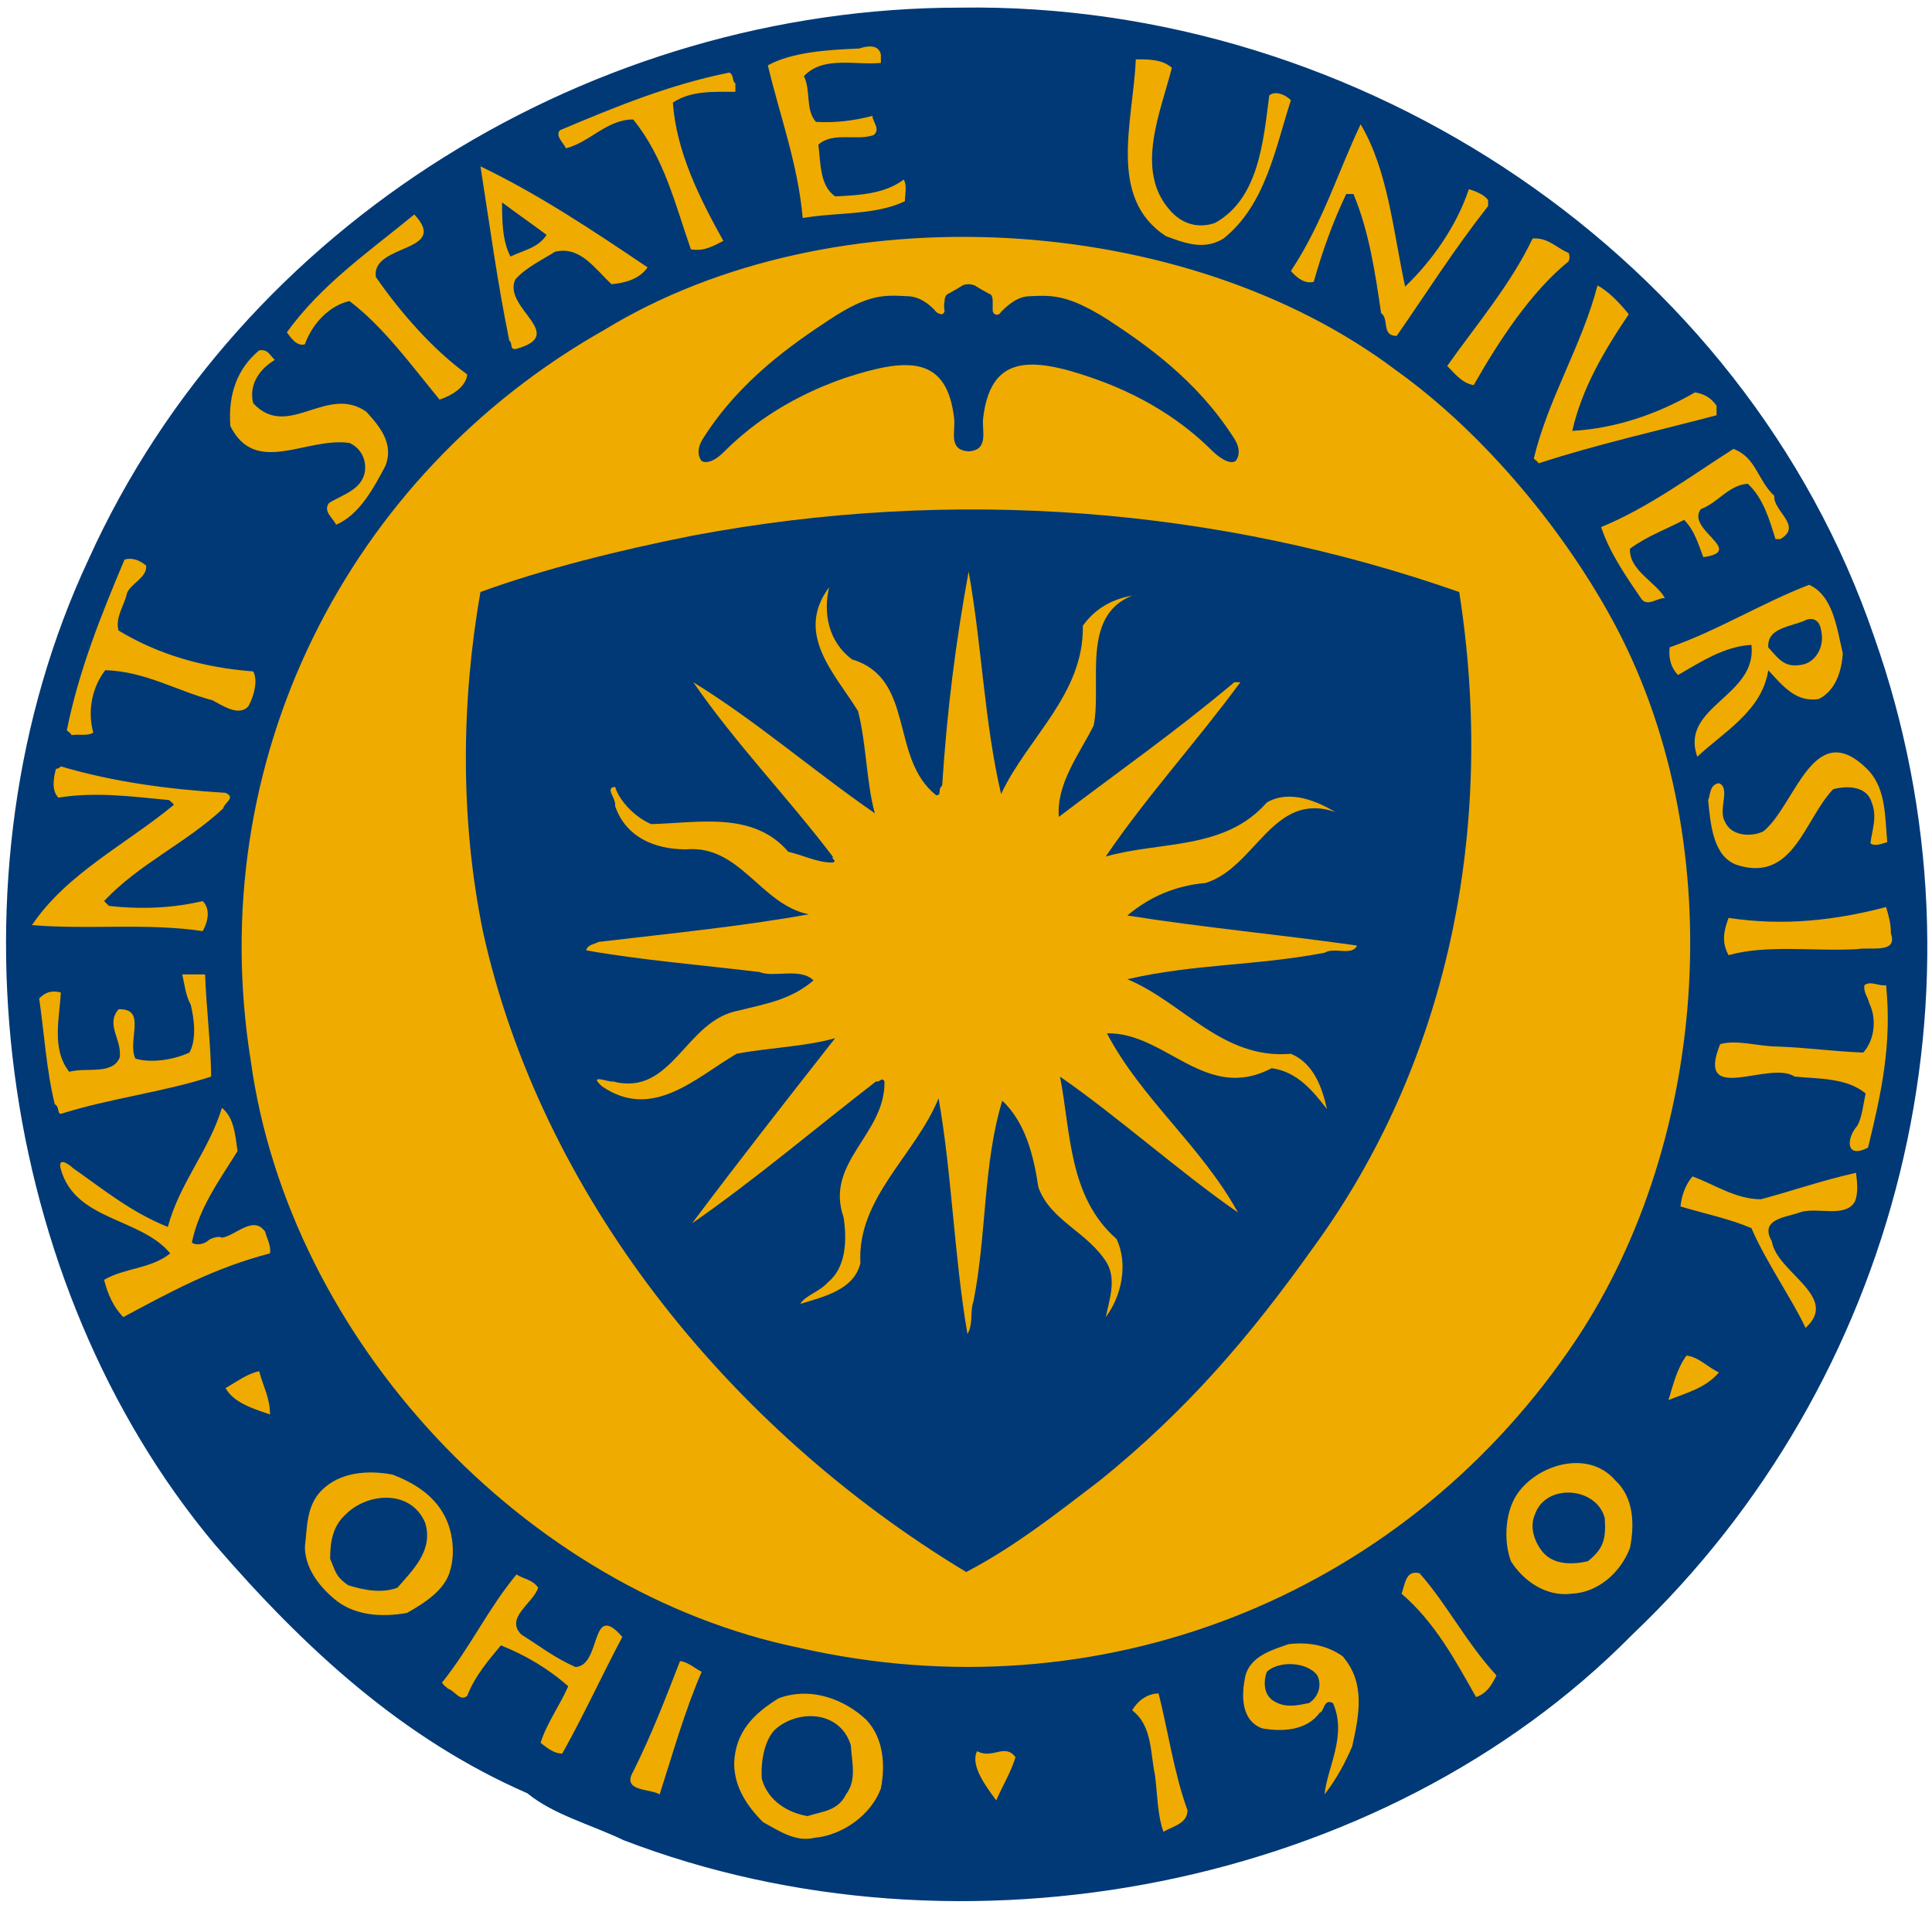
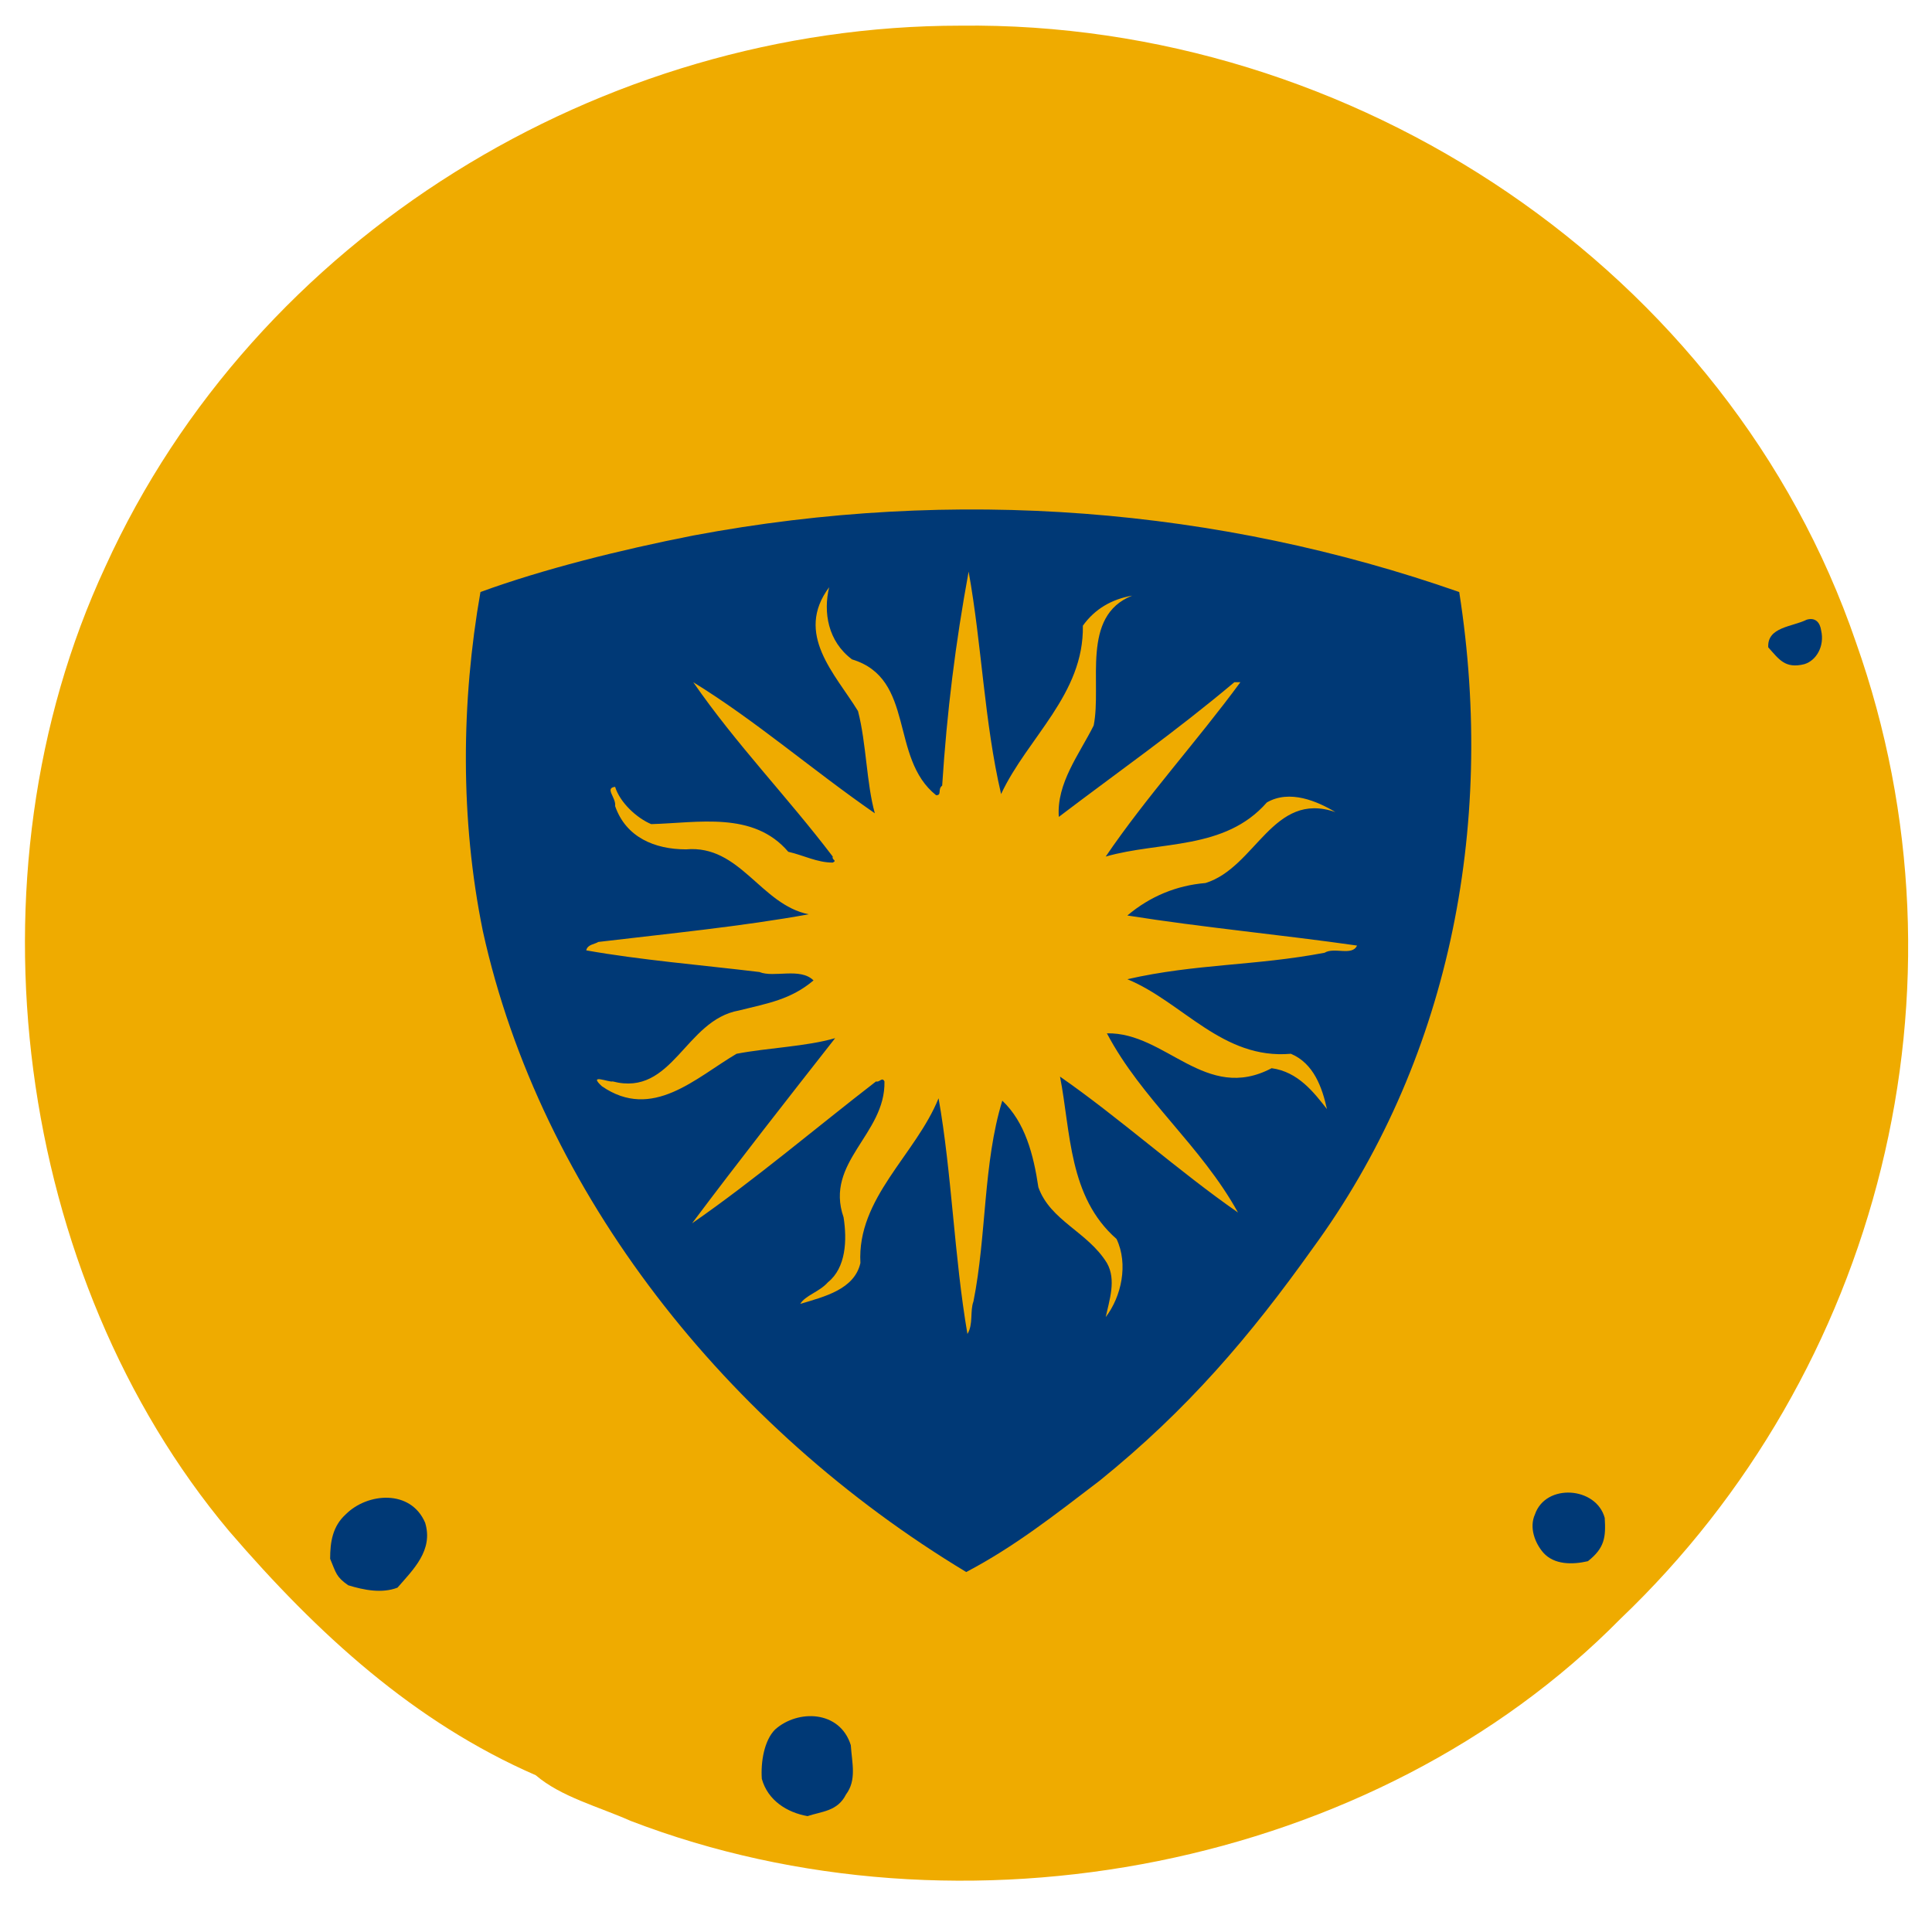
<svg xmlns="http://www.w3.org/2000/svg" enable-background="new 0 0 161 161" xml:space="preserve" viewBox="0 0 351.878 346.929" height="313.996" width="318.476" version="1.1" y="0px" x="0px">
  <g transform="matrix(2.19 0 0 2.19 -.314 -2.552)">
    <path d="m154.5 54.6c-10.6-31-41.8-51.7-74.5-51.3-29.8 0-58.6 17.5-71.1 45-12 25.8-7.4 59.1 10.3 80.2 7.4 8.6 15.4 15.9 25.5 20.3 2.1 1.8 5.2 2.6 7.9 3.8 27.6 10.6 61.9 3.9 82.3-16.8 21.5-20.5 29.8-52.4 19.6-81.2" clip-path="url(#b)" fill="#efab00" />
    <g fill="#003976">
-       <path d="m156 54.1c-10.8-31.6-42.7-52.8-76-52.3-30.4 0-59.8 17.8-72.5 45.9-12.3 26.3-7.6 60.3 10.5 81.9 7.6 8.8 15.7 16.2 26 20.7 2.2 1.8 5.3 2.6 8 3.9 28.1 10.8 63.1 4 83.9-17.1 22.1-21 30.5-53.6 20.1-83m1.1 17.1c-0.4 0.1-1 0.4-1.4 0.1 0.1-1 0.6-2.2 0.1-3.4-0.4-1.4-2.1-1.4-3.2-1.1-2.4 2.5-3.3 7.8-8 6.3-2-0.7-2.2-3.4-2.4-5.4 0.2-0.4 0.1-1.3 0.9-1.4 1 0.4-0.1 2.2 0.5 3.2 0.5 1.2 2.2 1.3 3.2 0.8 2.7-2.2 4.2-9.8 8.8-5 1.4 1.6 1.3 3.8 1.5 5.9m-3.7-15.7c-0.1 1.5-0.6 3.1-2 3.8-1.9 0.3-3-1.1-4.2-2.4-0.5 3.4-3.8 5.2-5.9 7.2-1.5-4.2 5-5 4.5-9.3-2.2 0.1-4.2 1.4-6.1 2.5-0.6-0.6-0.8-1.4-0.7-2.3 4-1.4 7.7-3.7 11.6-5.2 2 0.9 2.3 3.6 2.8 5.7m-5.7-13.1c-0.1 1.3 2.4 2.5 0.5 3.6h-0.4c-0.5-1.6-1-3.4-2.3-4.6-1.6 0.1-2.5 1.6-3.9 2.1-1.3 1.7 3.8 3.5 0.2 4-0.4-1-0.7-2.2-1.6-3.1-1.5 0.8-3 1.3-4.5 2.4-0.1 1.8 2.2 2.8 2.9 4.1-0.7 0-1.5 0.8-2 0-1.3-1.9-2.6-3.8-3.3-5.9 3.9-1.6 7.4-4.2 11-6.5 1.9 0.7 2 2.6 3.4 3.9m-12.1-15.1c-2.1 3.1-3.9 6.2-4.7 9.7 3.6-0.2 7.1-1.4 10.2-3.2 0.7 0.1 1.3 0.4 1.8 1.1v0.8c-4.9 1.3-9.9 2.4-14.8 4-0.1-0.2-0.2-0.2-0.4-0.4 1.2-5 4-9.4 5.3-14.4 0.9 0.5 1.8 1.4 2.6 2.4m-5-5.1c0.1 0.3 0.1 0.4 0 0.7-3.1 2.5-5.8 6.6-7.9 10.3-1-0.2-1.5-0.9-2.2-1.6 2.4-3.4 5.3-6.8 7.1-10.6 1.3-0.1 2 0.8 3 1.2m-17.3-10.7c2.3 3.9 2.7 8.9 3.7 13.5 2.3-2.2 4.3-5.1 5.3-8.1 0.7 0.2 1.3 0.5 1.6 0.9v0.5c-2.9 3.7-5.1 7.2-7.6 10.8-1.3 0-0.6-1.4-1.3-1.9-0.5-3.4-1-6.8-2.3-9.9h-0.6c-1.1 2.3-2 4.8-2.7 7.3-0.7 0.2-1.4-0.3-1.9-0.9 2.6-3.9 3.9-8.2 5.8-12.2m-18.7-5.4c1.1 0 2.2 0 3 0.7-0.9 3.6-3.1 8.5-0.2 11.8 1 1.2 2.4 1.6 3.8 1.1 3.6-2 4-6.7 4.5-10.6 0.5-0.4 1.3-0.1 1.8 0.4-1.3 4-2.1 8.7-5.6 11.5-1.6 1-3.2 0.4-4.8-0.2-4.9-3.2-2.7-9.6-2.5-14.7m-23-0.9c0.6-0.2 1.6-0.4 1.8 0.5v0.7c-2.2 0.2-4.8-0.6-6.4 1.1 0.6 1.2 0.1 2.8 1 3.8 1.6 0.1 3.2-0.1 4.7-0.5 0 0.5 0.7 1.1 0.1 1.6-1.4 0.5-3.4-0.3-4.6 0.8 0.2 1.5 0.1 3.4 1.4 4.3 2-0.1 4.1-0.2 5.7-1.4 0.3 0.5 0.1 1.2 0.1 1.8-2.5 1.2-5.7 0.9-8.5 1.4-0.4-4.5-1.9-8.5-2.9-12.7 2-1.1 5-1.3 7.6-1.4m-24.9 6.8c4.5-1.9 9.1-3.8 14.1-4.8 0.4 0.2 0.2 0.7 0.5 0.9v0.7c-1.9 0-3.7-0.1-5.2 0.9 0.3 4.1 2.2 7.9 4.2 11.5-0.8 0.4-1.6 0.9-2.7 0.7-1.3-3.7-2.2-7.6-4.8-10.8-2.2 0-3.6 1.9-5.6 2.4-0.2-0.5-0.9-1-0.5-1.5m7.3 11.4c-0.7 1-1.9 1.3-3 1.4-1.4-1.3-2.6-3.2-4.7-2.7-1.1 0.7-2.4 1.3-3.3 2.3-1.1 2.4 4.5 4.6 0 5.8-0.5 0-0.2-0.5-0.5-0.7-1-4.9-1.6-9.4-2.4-14.5 4.8 2.3 9.3 5.3 13.9 8.4m-19.4-4.4c3 3.2-3.6 2.4-3.2 5.2 2 2.9 4.8 6.1 7.6 8.1-0.1 1.1-1.4 1.8-2.3 2.1-2.3-2.8-4.7-6.1-7.5-8.2-1.7 0.4-3.1 1.9-3.7 3.6-0.7 0.2-1.2-0.6-1.5-1 2.9-4 6.7-6.6 10.6-9.8m-12.9 11.3c0.7-0.1 0.8 0.3 1.3 0.8-1.2 0.7-2.2 2-1.8 3.6 2.9 3.1 6.1-1.6 9.4 0.7 1.2 1.3 2.3 2.7 1.6 4.5-1 1.9-2.2 4.1-4.1 4.9-0.3-0.6-1.1-1.1-0.6-1.8 1.1-0.7 2.8-1.1 3-2.7 0.1-1-0.4-1.9-1.3-2.3-3.6-0.5-7.8 2.8-9.9-1.4-0.2-2.7 0.6-4.8 2.4-6.3m-11.2 17.4c0.7-0.2 1.3 0.1 1.8 0.5 0.1 1-1.3 1.5-1.6 2.3-0.2 1-1 2-0.7 3.1 3.3 2 7.1 3.1 11.2 3.4 0.4 0.7 0.1 2-0.4 2.9-0.8 0.9-2.2-0.1-3-0.5-3-0.8-5.6-2.4-8.9-2.5-1.1 1.4-1.5 3.4-1 5.2-0.5 0.3-1.2 0.1-1.8 0.2-0.1-0.2-0.2-0.2-0.4-0.4 1-5 2.9-9.7 4.8-14.2m4.1 20.4c-0.1-0.2-0.2-0.2-0.4-0.4-3.2-0.3-6.1-0.7-9.2-0.2-0.6-0.6-0.4-1.7-0.2-2.4 0.2 0 0.3-0.1 0.4-0.2 4.4 1.3 8.9 1.9 13.7 2.2 0.9 0.4-0.1 0.8-0.2 1.3-3.1 2.9-7 4.6-9.9 7.7l0.4 0.4c2.6 0.3 5.3 0.2 7.8-0.4 0.7 0.7 0.4 1.8 0 2.5-4.7-0.7-9.4-0.1-14.2-0.5 2.9-4.3 7.8-6.7 11.8-10m-9.9 24.9c-0.7-2.8-0.9-6.1-1.3-8.8 0.5-0.5 1-0.7 1.8-0.5-0.1 2.1-0.8 4.7 0.7 6.6 1.4-0.4 3.6 0.3 4.2-1.2 0.2-1.5-1.2-2.7-0.1-4 2.4-0.1 0.7 2.6 1.4 4.1 1.3 0.4 3.2 0.1 4.5-0.5 0.6-1.1 0.4-2.8 0.1-4-0.4-0.7-0.5-1.6-0.7-2.5h1.9c0.1 2.8 0.5 6.1 0.5 8.5-4 1.3-8.4 1.8-12.5 3.1-0.3 0-0.1-0.6-0.5-0.8m5.7 17.7c-0.8-0.8-1.3-1.9-1.6-3.1 1.7-1 3.9-0.9 5.5-2.2-2.5-3-7.9-2.7-9.1-7-0.3-1.1 0.7-0.4 1-0.1 2.7 1.9 4.9 3.7 7.9 4.9 1-3.7 3.4-6.3 4.5-9.9 1 0.8 1.1 2.2 1.3 3.6-1.5 2.4-3.2 4.7-3.8 7.6 0.4 0.3 1.1 0.1 1.4-0.2h0.1-0.1c0.1-0.1 0.8-0.4 1.1-0.2 1.2-0.2 2.6-1.9 3.6-0.5 0.1 0.5 0.5 1.1 0.4 1.8-4.6 1.2-8.1 3.1-12.2 5.3m8.5 5.9c0.9-0.5 1.8-1.2 2.8-1.4 0.3 1.2 0.9 2.2 0.9 3.6-1.1-0.4-3-0.9-3.7-2.2m15.1 18.7c-2.2 0.4-4.5 0.2-6.1-1.2-1.3-1.1-2.4-2.6-2.4-4.3 0.2-1.6 0.1-3.4 1.4-4.7 1.5-1.5 3.8-1.7 5.9-1.3 1.8 0.7 3.4 1.7 4.3 3.4 0.7 1.3 0.9 3.1 0.5 4.5-0.4 1.7-2.2 2.8-3.6 3.6m12.9 11.7c-0.7 0-1.3-0.5-1.8-0.9 0.5-1.6 1.6-3.1 2.3-4.7-1.7-1.5-3.6-2.6-5.6-3.4-1 1.2-2.2 2.6-2.8 4.2-0.6 0.5-1-0.4-1.6-0.6-0.2-0.2-0.3-0.2-0.5-0.5 2.4-3 3.8-6.1 6.2-9 0.6 0.4 1.3 0.4 1.8 1.1-0.4 1.3-2.8 2.5-1.4 3.9 1.6 1 2.7 1.9 4.5 2.7 2.2-0.1 1.2-5.6 3.9-2.5-1.7 3.2-3.2 6.5-5 9.7m8.1 3.4c-0.7-0.5-3.2-0.2-2.2-1.9 1.5-3 2.7-6.1 3.9-9.2 0.7 0.1 1.2 0.6 1.8 0.9-1.4 3.2-2.4 6.8-3.5 10.2m18.4-0.5c-0.8 2.2-3.2 3.9-5.5 4.1-1.6 0.4-3-0.6-4.3-1.3-1.3-1.3-2.4-2.9-2.4-4.9 0.1-2.6 1.6-4.1 3.7-5.4 2.7-1 5.5 0.1 7.3 1.8 1.4 1.5 1.6 3.7 1.2 5.7m9.6 1c-0.8-1.1-2.2-2.9-1.6-4.1 1.3 0.7 2.3-0.7 3.2 0.5-0.4 1.3-1.1 2.4-1.6 3.6m13.9 2.6c-0.5-1.4-0.5-3.1-0.7-4.7-0.4-1.8-0.2-4.1-1.9-5.4 0.4-0.7 1.2-1.4 2.2-1.4 0.8 3.2 1.3 6.7 2.4 9.7 0 1.1-1.1 1.3-2 1.8m15.7-7.1c-0.6 1.4-1.3 2.7-2.3 4 0.2-2.2 1.9-4.9 0.7-7.6-0.8-0.4-0.7 0.7-1.1 0.8-1.1 1.5-3.1 1.6-4.8 1.3-1.8-0.7-1.7-2.8-1.4-4.3 0.4-1.7 2.2-2.2 3.6-2.7 1.7-0.2 3.2 0.1 4.5 1 1.9 2.2 1.4 4.8 0.8 7.5m10.3-4.1c-1.7-3-3.4-6.2-6.2-8.6 0.3-0.7 0.3-2 1.5-1.7 2.3 2.6 3.9 5.8 6.4 8.5-0.4 0.8-0.8 1.5-1.7 1.8m12.8-12.4c-0.8 2.1-2.7 3.7-4.8 3.8-2.2 0.3-4.1-1.1-5.1-2.7-0.6-1.6-0.5-3.9 0.4-5.4 1.6-2.6 6-4 8.3-1.3 1.5 1.4 1.6 3.6 1.2 5.6m-5.1-16.4c-14.2 20.5-39 30.4-64 24.7-22.8-4.7-42.4-25.6-45.6-48.8-4-24.9 8-48.7 29.4-60.8 19-11.6 48.3-9.9 65.9 3.4 7.4 5.3 14.2 13.6 18.3 21.4 9.6 18.3 7.6 43.5-4 60.1m8.3 4.1c0.4-1.3 0.7-2.6 1.5-3.7 1 0.1 1.8 1 2.7 1.4-1.1 1.3-2.7 1.7-4.2 2.3m15.5-16.5c-0.8 1.4-3.2 0.4-4.6 0.9-1 0.4-3.4 0.5-2.3 2.4 0.4 2.6 5.7 4.6 2.8 7.2-1-2.2-3.3-5.5-4.5-8.3-1.9-0.8-3.9-1.2-5.9-1.8 0.1-0.9 0.4-1.8 1-2.5 1.9 0.7 3.6 1.9 5.7 1.9 2.6-0.7 5.2-1.6 7.9-2.2 0.1 0.8 0.2 1.7-0.1 2.4m1.1-4.5c-1.9 1-1.8-0.8-0.9-1.8 0.4-0.7 0.5-1.8 0.7-2.7-1.6-1.3-3.8-1.2-5.9-1.4-2.1-1.4-8.3 2.5-6.2-2.7 1.4-0.4 3.2 0.2 4.8 0.2 2.6 0.1 4.5 0.4 7.1 0.5 1-1.1 1.1-2.9 0.5-4.1-0.1-0.5-0.5-0.9-0.4-1.5 0.5-0.4 1.2 0.1 1.8 0 0.5 4.9-0.4 9-1.5 13.5m-0.9-16.5c-3.6 0.2-7.5-0.4-10.7 0.5-0.6-1.1-0.4-2 0-3.1 4.6 0.7 8.9 0.2 13.1-0.9 0.2 0.7 0.4 1.3 0.4 2.2 0.6 1.7-1.7 1.1-2.8 1.3" clip-path="url(#b)" />
-       <path d="m45.6 20.7c-0.7 1.1-2 1.3-3 1.8-0.7-1.3-0.7-3.1-0.7-4.5 1.2 0.9 2.5 1.8 3.7 2.7" clip-path="url(#a)" />
      <path d="m121.5 50.4c-20-7-41.9-8.8-63.7-4.7-6.1 1.2-12.5 2.8-17.7 4.7-1.6 9.1-1.7 18.9 0.2 28.2 4.8 21.8 20.3 41.3 40.2 53.3 4-2.1 7.3-4.7 11.1-7.6 7.3-5.9 12.5-12 17.7-19.3 11.2-15.3 15.3-34.8 12.2-54.6m-11.2 30c-5.8 1.1-10.7 0.9-16.4 2.2 4.6 1.9 7.9 6.7 13.6 6.2 1.9 0.8 2.6 2.8 3 4.6-1.1-1.4-2.4-3.1-4.6-3.4-5.5 2.9-8.8-3-13.7-2.9 2.9 5.5 7.8 9.3 10.9 14.9-4.9-3.4-9.9-7.9-14.8-11.3 0.9 4.6 0.7 10 4.7 13.5 1 2.1 0.4 4.8-0.9 6.5 0.3-1.4 0.9-3.1 0.1-4.5-1.6-2.6-4.7-3.5-5.7-6.3-0.4-2.7-1.1-5.4-3-7.2-1.6 5.2-1.3 11.2-2.4 16.7-0.3 0.8 0 1.9-0.5 2.7-1.1-6.4-1.3-13.4-2.4-19.6-1.9 4.7-6.8 8.3-6.5 13.7-0.5 2.2-3 2.8-5 3.4 0.4-0.7 1.6-1 2.3-1.8 1.5-1.2 1.6-3.5 1.3-5.4-1.6-4.6 3.5-6.9 3.4-11.3-0.2-0.4-0.4 0.1-0.7 0-4.8 3.7-10.1 8.2-15.3 11.8 3.9-5.2 7.9-10.3 11.9-15.4-2.4 0.7-5.6 0.8-8.2 1.3-3.4 2-7 5.6-11.2 2.7-1.2-1.1 0.6-0.3 0.9-0.4 5 1.3 6-5.1 10.5-5.9 2.4-0.6 4.3-0.9 6.2-2.5-1.1-1.1-3.3-0.2-4.5-0.7-5-0.6-9.9-1-14.4-1.8 0.1-0.5 0.7-0.5 1-0.7 5.9-0.7 12-1.3 17.5-2.3-4-0.8-5.7-5.8-10.2-5.4-2.6 0-5-1-5.9-3.6 0.1-0.7-0.9-1.5 0-1.6 0.4 1.3 1.8 2.6 3 3.1 3.9-0.1 8.5-1.1 11.4 2.3 1.3 0.3 2.4 0.9 3.7 0.9 0.4-0.2-0.1-0.2 0-0.5-3.8-5-8-9.3-11.6-14.5 5.2 3.2 9.9 7.3 15.1 10.9-0.7-2.5-0.7-5.8-1.4-8.5-1.9-3.1-5.3-6.4-2.4-10.3-0.5 2.1-0.1 4.5 1.9 6 5.3 1.6 3.1 8.2 7 11.3 0.5 0 0.1-0.5 0.5-0.8 0.4-6.2 1.1-11.8 2.2-17.8 1.1 6.1 1.3 12.5 2.7 18.5 2.2-4.7 6.9-8.3 6.8-14 1-1.4 2.4-2.2 4.1-2.5-4.3 1.7-2.5 7.3-3.2 10.8-1.2 2.4-3.1 4.8-2.9 7.6 5-3.8 9.6-7 14.6-11.2h0.5c-3.6 4.9-7.8 9.5-11.2 14.5 4.5-1.3 9.9-0.5 13.4-4.5 1.9-1.1 4.2-0.1 5.7 0.8-5.2-1.8-6.6 4.6-10.8 5.9-2.4 0.2-4.6 1.1-6.5 2.7 6.3 1 12.8 1.6 19.1 2.5-0.4 0.9-1.9 0.1-2.7 0.6" clip-path="url(#a)" />
      <path d="m151.6 53.6c0.3 1.3-0.4 2.5-1.4 2.8-1.6 0.4-2.1-0.4-3-1.4-0.1-1.7 2-1.7 3.2-2.3 0.7-0.2 1.1 0.2 1.2 0.9" clip-path="url(#a)" />
      <path d="m133.6 127.4c0.1 1.6 0 2.5-1.4 3.6-1.3 0.3-2.8 0.3-3.7-0.7-0.7-0.8-1.2-2.1-0.7-3.2 0.9-2.6 5.1-2.3 5.8 0.3" clip-path="url(#a)" />
      <path d="m35.5 127.8c0.7 2.3-1 3.9-2.3 5.4-1.3 0.5-2.8 0.2-4.1-0.2-1-0.7-1-1-1.5-2.2 0-1.4 0.2-2.7 1.3-3.7 1.8-1.8 5.4-2.1 6.6 0.7" clip-path="url(#a)" />
-       <path d="m109.7 140.5c0.4 0.8 0.1 1.8-0.7 2.3-1 0.2-1.9 0.4-2.8-0.1-1-0.5-1-1.7-0.7-2.5 0.9-0.9 3.3-0.9 4.2 0.3" clip-path="url(#a)" />
      <path d="m70.9 146.3c0.1 1.5 0.5 2.9-0.4 4.1-0.7 1.4-2 1.4-3.2 1.8-1.7-0.3-3.3-1.3-3.8-3.1-0.1-1.4 0.2-3.2 1.1-4.1 1.9-1.7 5.4-1.6 6.3 1.3" clip-path="url(#a)" />
-       <path d="m80.7 24.8s0.2 0 0.5 0.1c0.3 0.2 1.2 0.7 1.2 0.7s0.3 0 0.3 0.6v0.8s0 0.2 0.2 0.3 0.4 0 0.5-0.2c0.6-0.6 1.4-1.3 2.4-1.3 1.9-0.1 3.2-0.1 6.4 1.9 3.2 2.1 7.4 5 10.5 9.8 0.9 1.3 0.2 2 0.2 2s-0.5 0.5-1.9-0.8c-1.7-1.7-4.8-4.3-10-6.1s-8.5-1.9-9.1 3.4c-0.1 1 0.5 2.6-1.2 2.7-1.7-0.1-1.1-1.6-1.2-2.7-0.6-5.3-3.9-5.1-9.1-3.4-5.2 1.8-8.3 4.4-10 6.1-1.3 1.3-1.9 0.8-1.9 0.8s-0.7-0.7 0.2-2c3-4.7 7.3-7.7 10.5-9.8s4.5-2 6.4-1.9c1 0 1.9 0.7 2.4 1.3 0.1 0.1 0.3 0.2 0.5 0.2 0.2-0.1 0.2-0.3 0.2-0.3s-0.1-0.3 0-0.8c0-0.5 0.3-0.6 0.3-0.6s0.9-0.5 1.2-0.7c0.2-0.1 0.5-0.1 0.5-0.1" clip-path="url(#a)" />
    </g>
  </g>
</svg>